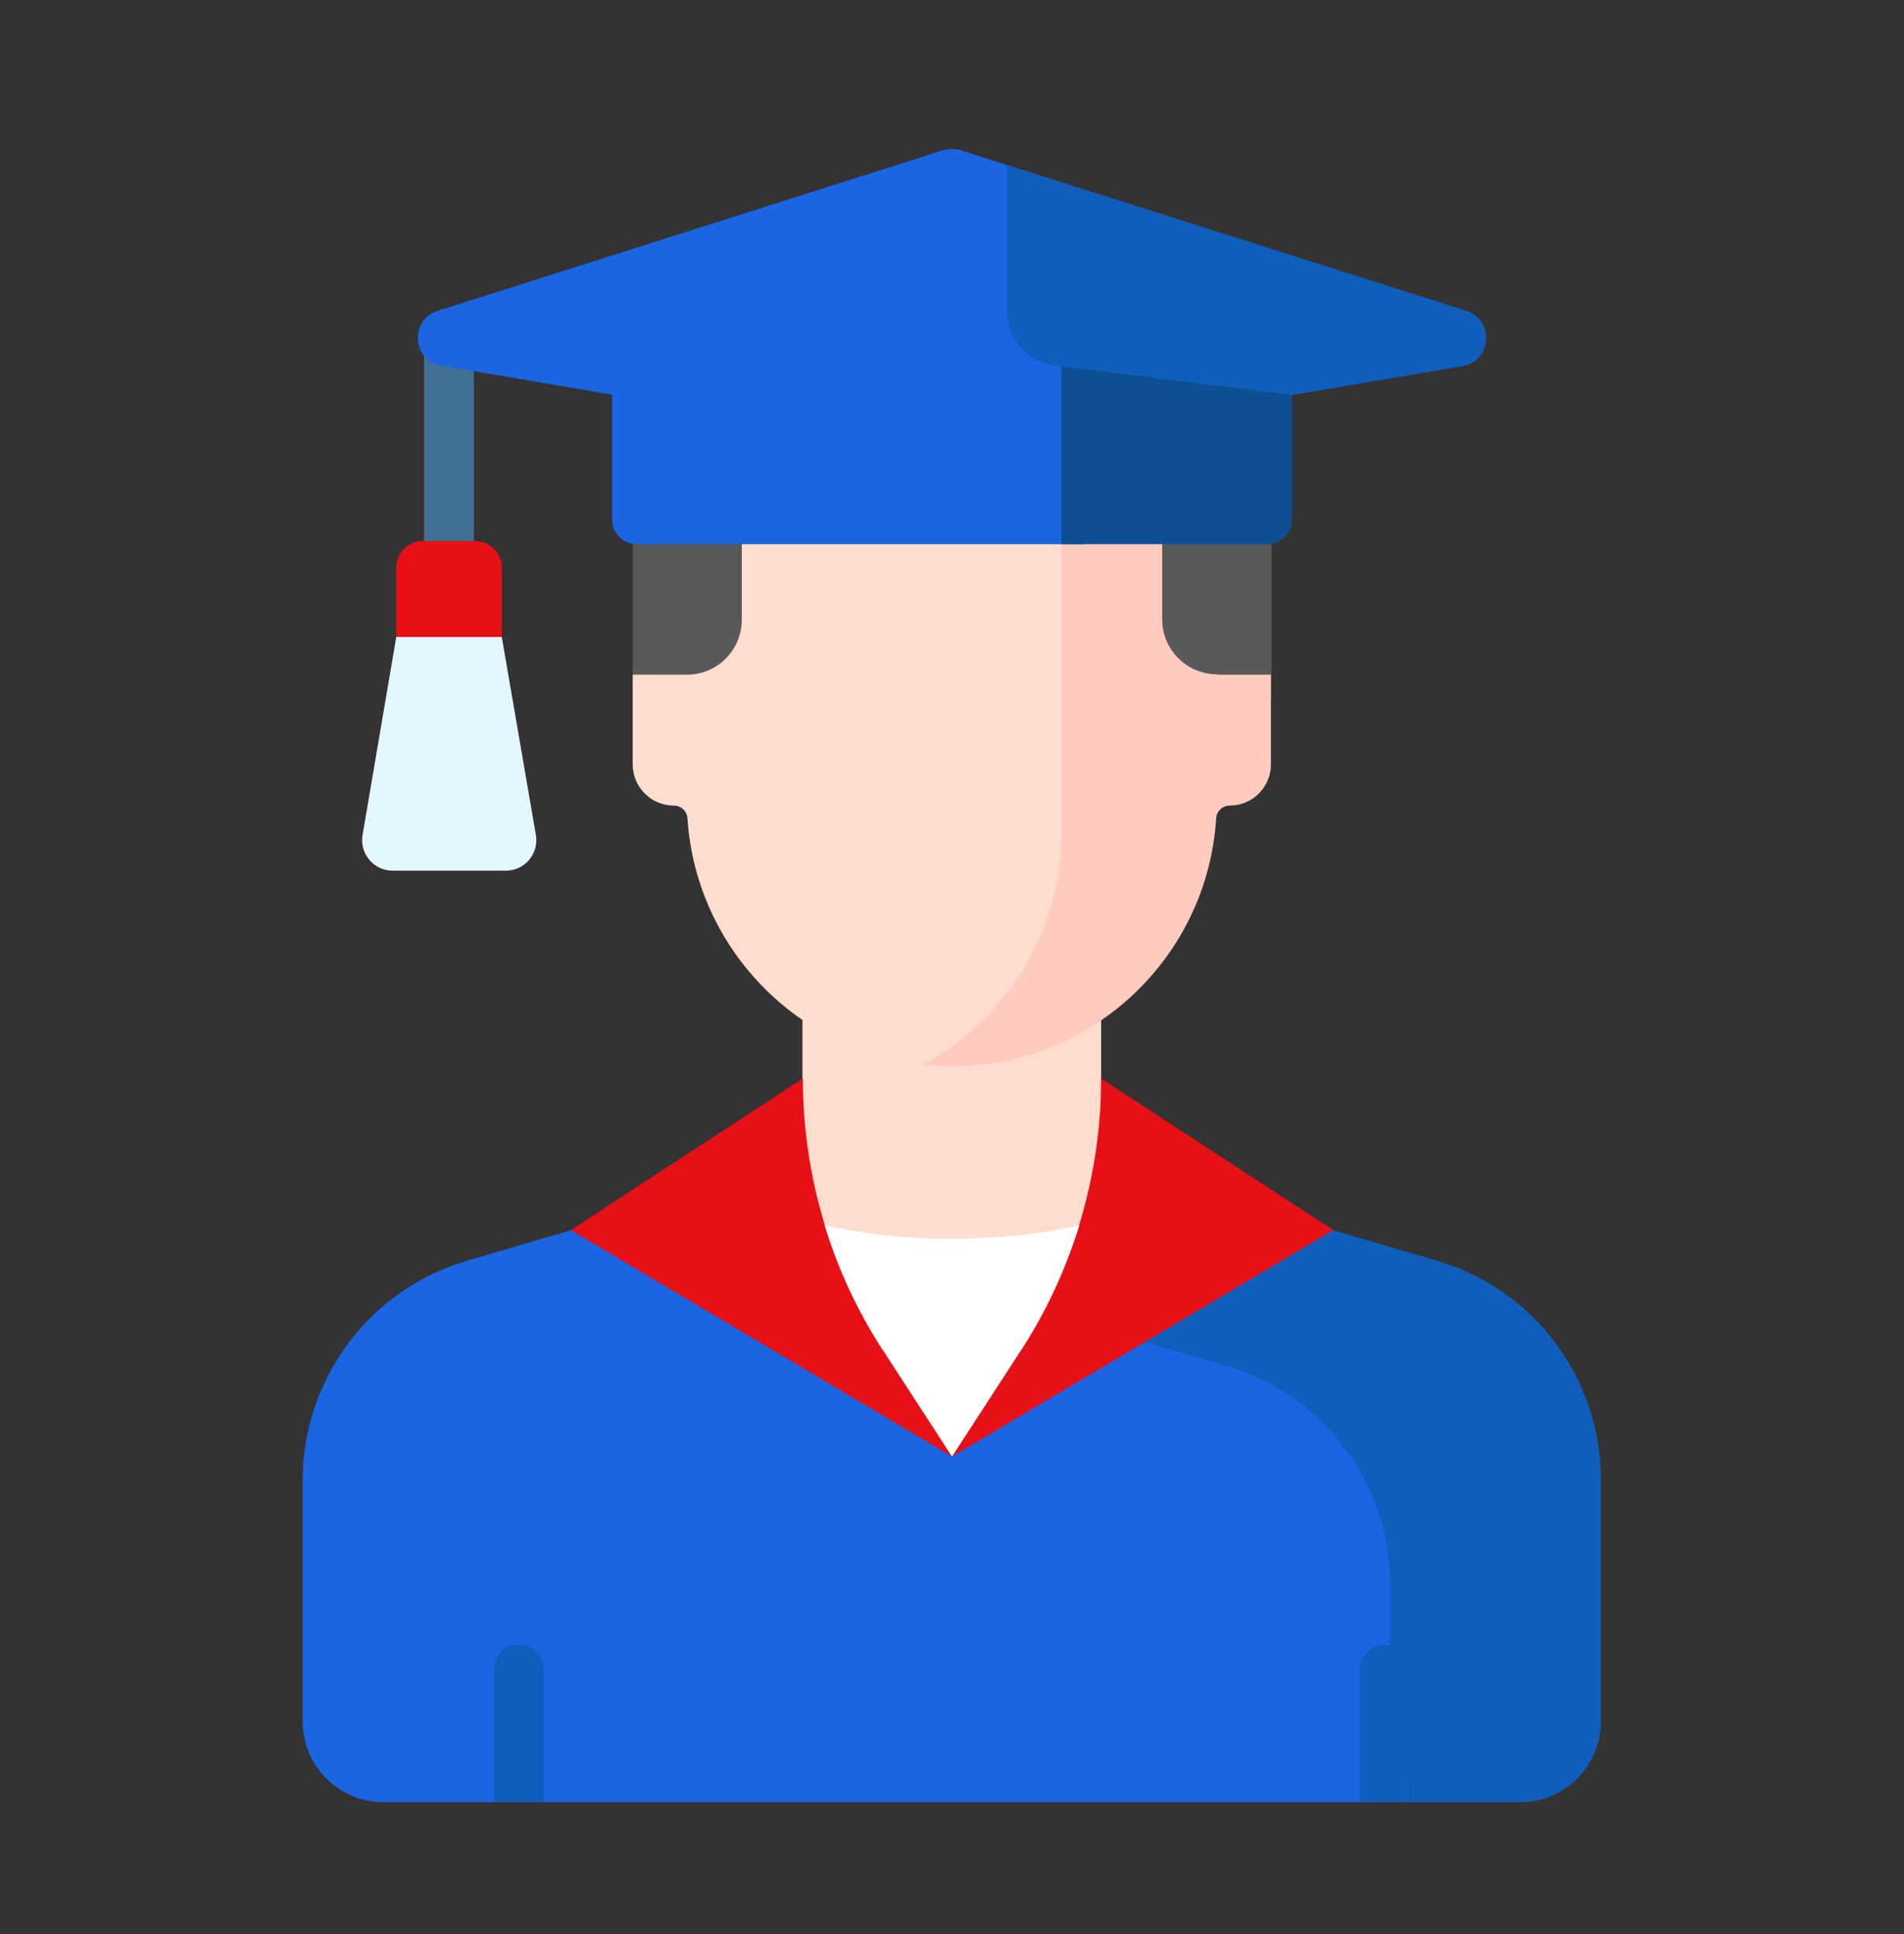
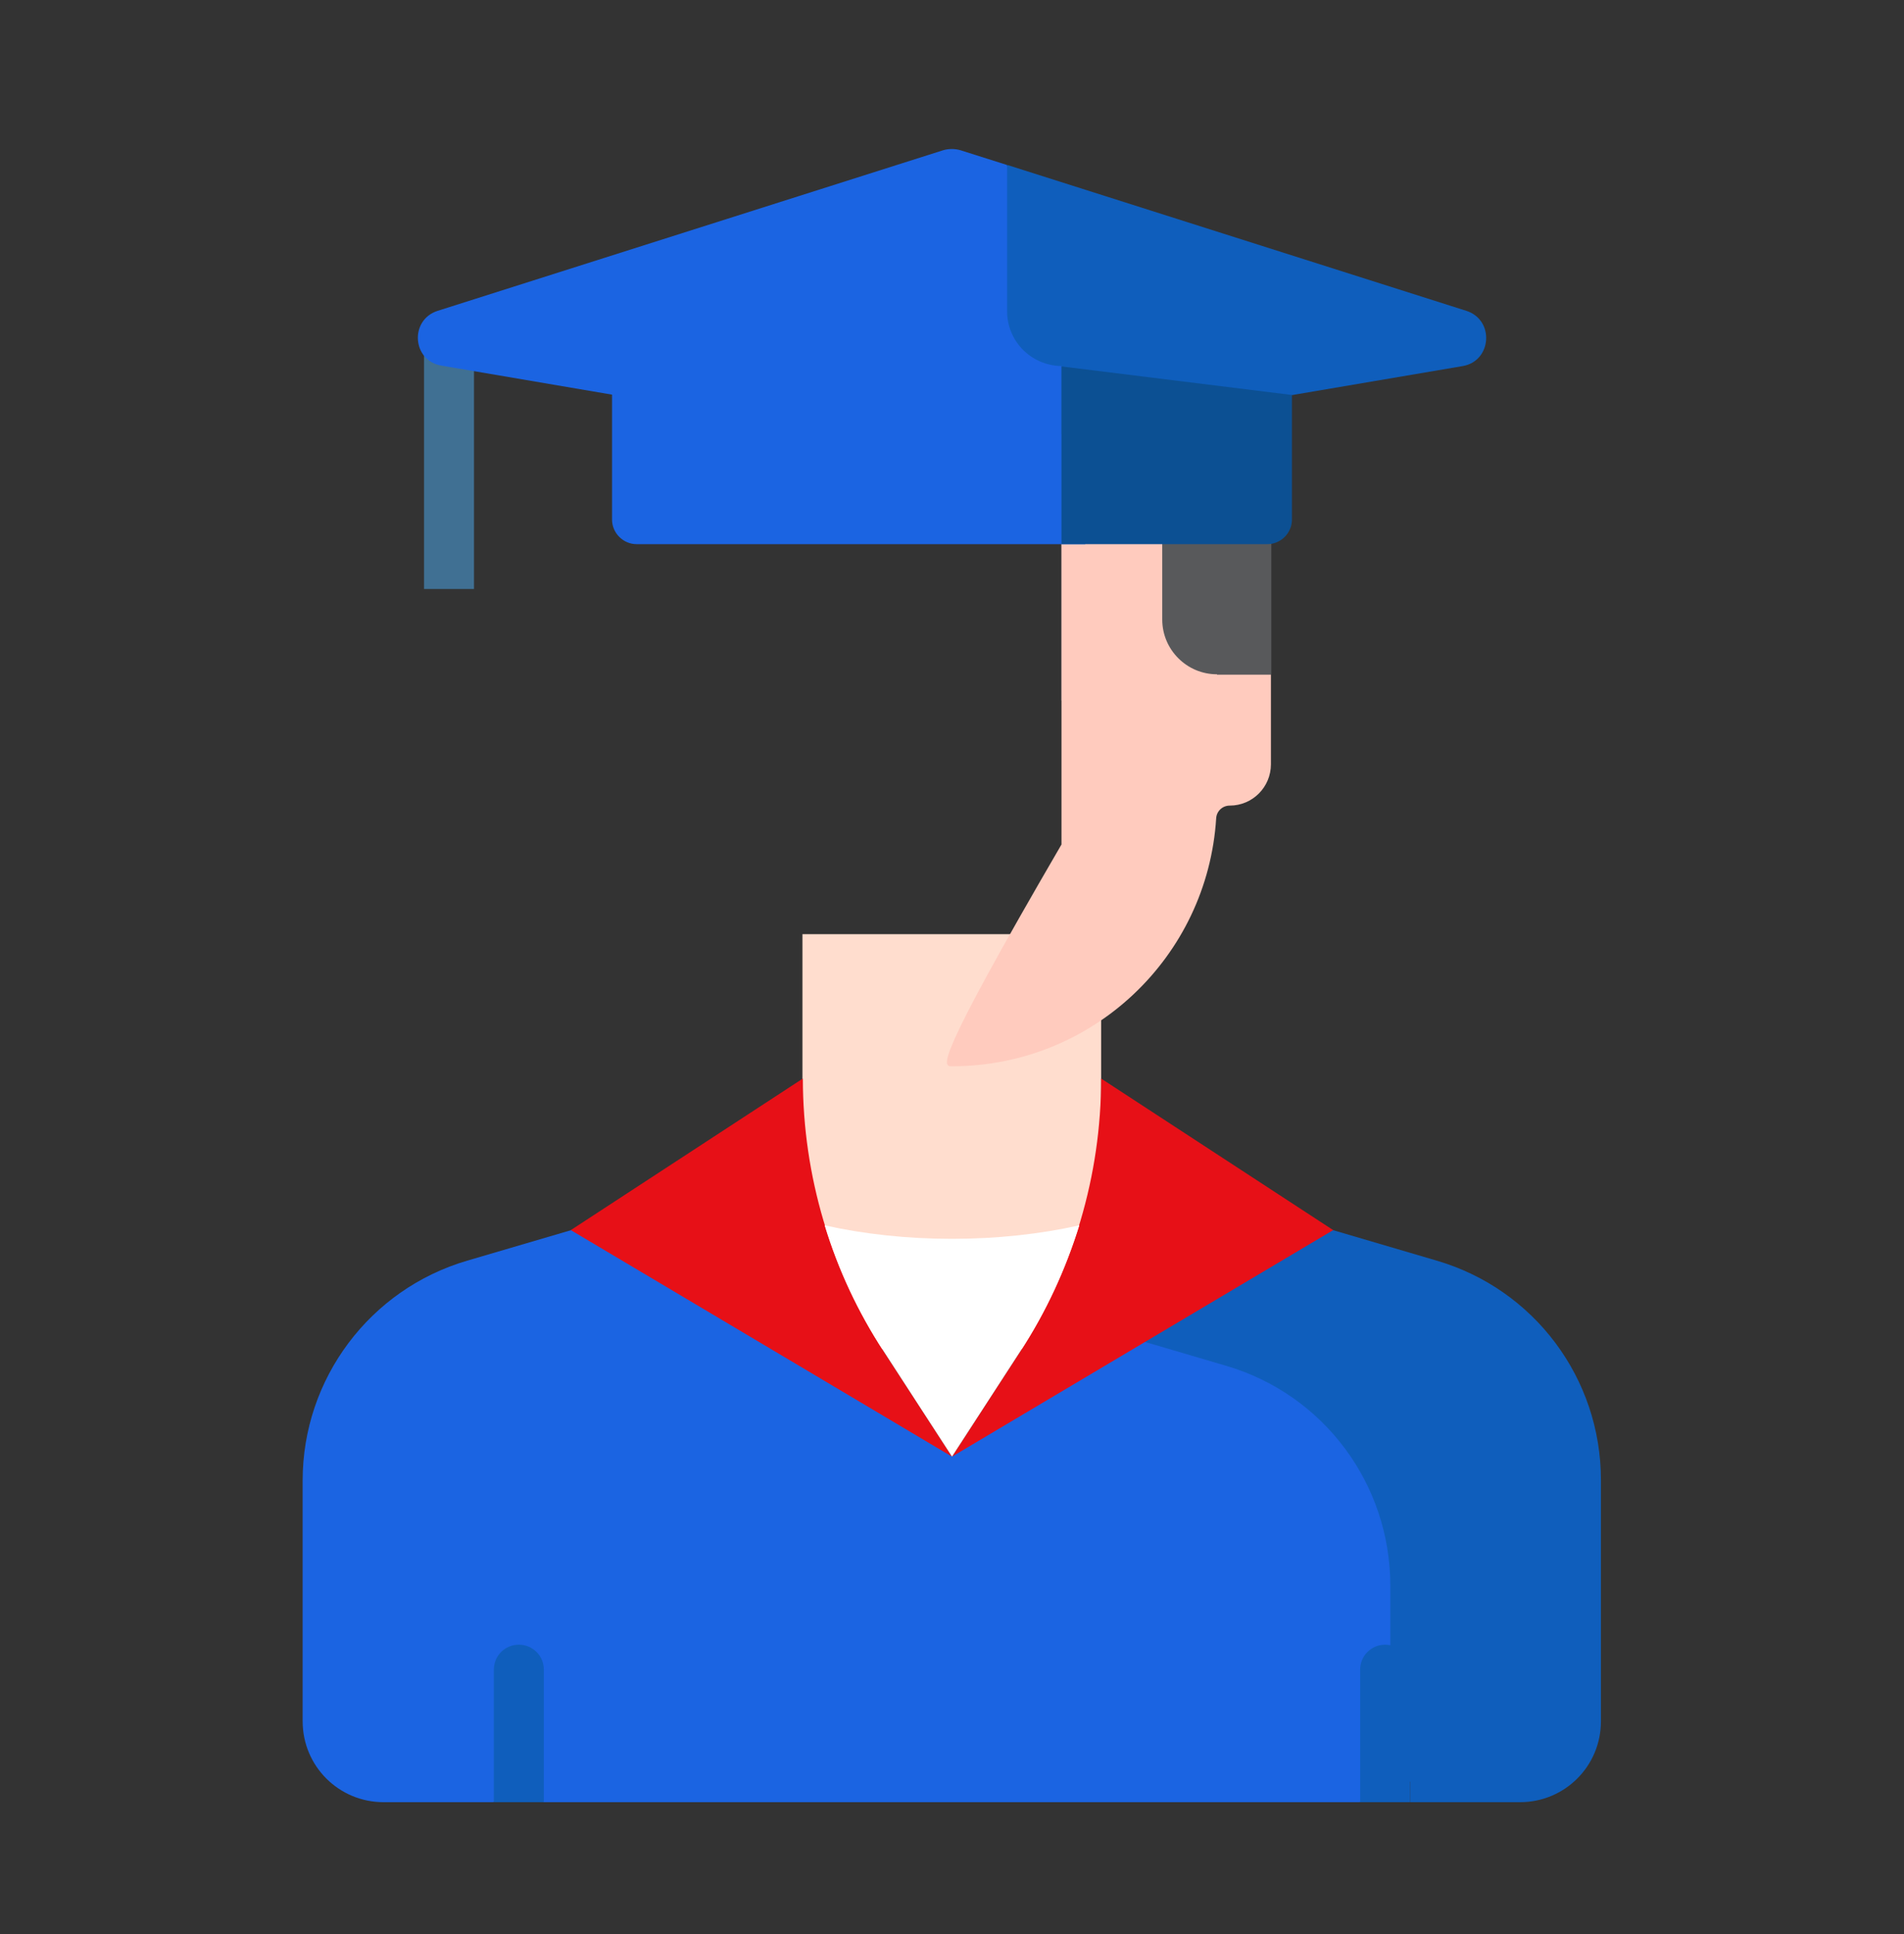
<svg xmlns="http://www.w3.org/2000/svg" width="64" height="65" viewBox="0 0 64 65" fill="none">
  <rect x="0" y="0" width="64" height="65" fill="#333333" stroke="none" />
  <path d="M42.773 45.342L37.013 39.048V31.395H26.973V39.048L21.28 45.342H42.773Z" fill="#FFDDCE" />
  <path d="M41.733 45.235L36.573 43.715L32 48.955L24.107 39.902L15.707 42.368C12.427 43.328 10.173 46.342 10.173 49.755V57.848C10.173 59.355 11.387 60.568 12.893 60.568H16.587L17.253 60.088H17.6L18.267 60.568H45.707L46.68 59.875H47.493V52.955C47.507 49.382 45.16 46.235 41.733 45.235Z" fill="#1B64E2" />
  <path d="M48.293 42.368L39.907 39.902L36 44.368L41.213 45.902C44.493 46.862 46.733 49.875 46.733 53.288V59.875H47.4V60.568H51.093C52.6 60.568 53.813 59.355 53.813 57.848V49.742C53.813 46.328 51.573 43.328 48.293 42.368Z" fill="#0F5EBC" />
  <path d="M18.28 60.568V56.115C18.28 55.648 17.907 55.275 17.44 55.275C16.973 55.275 16.6 55.648 16.6 56.115V60.568H18.28Z" fill="#0F5EBC" />
  <path d="M47.4 60.568V56.115C47.4 55.648 47.027 55.275 46.56 55.275C46.093 55.275 45.72 55.648 45.72 56.115V60.568H47.4Z" fill="#0F5EBC" />
-   <path d="M16.867 21.408L16.013 20.462H14.173L13.32 21.408L12.187 28.062C12.08 28.688 12.56 29.262 13.2 29.262H17C17.64 29.262 18.12 28.688 18.013 28.062L16.867 21.408Z" fill="#E4F6FF" />
  <path d="M15.933 19.782V11.382C15.933 10.915 15.56 10.542 15.093 10.542C14.627 10.542 14.253 10.915 14.253 11.382V19.795H15.933V19.782Z" fill="#407093" />
-   <path d="M36.64 10.702H36.453H27.533H27.347C23.987 10.702 21.267 13.422 21.267 16.782V16.875V22.648L22.267 23.528H42.733V16.862V16.768C42.733 13.435 40.013 10.702 36.64 10.702Z" fill="#58595B" />
  <path d="M36.64 10.702H36.453H35.667V23.542H41.8L42.733 22.662V16.888V16.795C42.733 13.435 40.013 10.702 36.64 10.702Z" fill="#58595B" />
-   <path d="M32 35.835C32.107 35.835 32.2 35.835 32.307 35.835C34.707 34.315 36.333 31.675 36.48 28.662V18.035H24.933V20.835C24.933 21.848 24.107 22.675 23.093 22.675H21.267V25.688C21.267 26.462 21.893 27.075 22.653 27.075C22.893 27.075 23.093 27.262 23.107 27.502C23.413 32.142 27.267 35.835 32 35.835Z" fill="#FFDDCE" />
-   <path d="M40.907 22.662C39.893 22.662 39.067 21.835 39.067 20.822V18.022H35.68V28.382C35.52 31.582 33.68 34.342 31.027 35.782C31.347 35.822 31.68 35.835 32 35.835C36.733 35.835 40.587 32.155 40.88 27.502C40.893 27.262 41.093 27.075 41.333 27.075C42.107 27.075 42.72 26.448 42.72 25.688V22.675H40.907V22.662Z" fill="#FFCBBE" />
+   <path d="M40.907 22.662C39.893 22.662 39.067 21.835 39.067 20.822V18.022H35.68V28.382C31.347 35.822 31.68 35.835 32 35.835C36.733 35.835 40.587 32.155 40.88 27.502C40.893 27.262 41.093 27.075 41.333 27.075C42.107 27.075 42.72 26.448 42.72 25.688V22.675H40.907V22.662Z" fill="#FFCBBE" />
  <path d="M36.48 14.448V12.382C35.453 12.368 34.627 11.542 34.627 10.515V6.795L33.84 5.542L32.28 5.048C32.093 4.995 31.893 4.995 31.707 5.048L14.707 10.448C13.76 10.755 13.853 12.128 14.84 12.288L32 15.208L36.48 14.448Z" fill="#1B64E2" />
  <path d="M36.48 12.408L34 12.102C32.667 11.942 31.32 11.942 29.987 12.102L20.573 13.262V17.462C20.573 17.915 20.947 18.288 21.4 18.288H36.48V12.408Z" fill="#1B64E2" />
  <path d="M49.293 10.448L33.853 5.542V10.462C33.853 11.475 34.667 12.288 35.68 12.302V14.595L49.173 12.302C50.147 12.128 50.24 10.755 49.293 10.448Z" fill="#0F5EBC" />
  <path d="M35.68 12.315V18.288H42.6C43.053 18.288 43.427 17.915 43.427 17.462V13.275L35.68 12.315Z" fill="#0C5093" />
-   <path d="M16.867 21.408H13.32V19.075C13.32 18.582 13.72 18.182 14.213 18.182H15.973C16.467 18.182 16.867 18.582 16.867 19.075V21.408Z" fill="#E71017" />
  <path d="M37.013 36.248C37.013 39.502 36.067 42.688 34.293 45.422L32 48.955L44.813 41.342L37.013 36.248Z" fill="#E71017" />
  <path d="M26.987 36.248C26.987 39.502 27.933 42.688 29.707 45.422L32 48.955L19.187 41.342L26.987 36.248Z" fill="#E71017" />
  <path d="M36.28 41.182C34.96 41.475 33.52 41.635 32 41.635C30.48 41.635 29.04 41.475 27.72 41.182C28.173 42.675 28.84 44.102 29.707 45.422L32 48.955L34.293 45.422C35.16 44.102 35.813 42.675 36.28 41.182Z" fill="white" />
</svg>